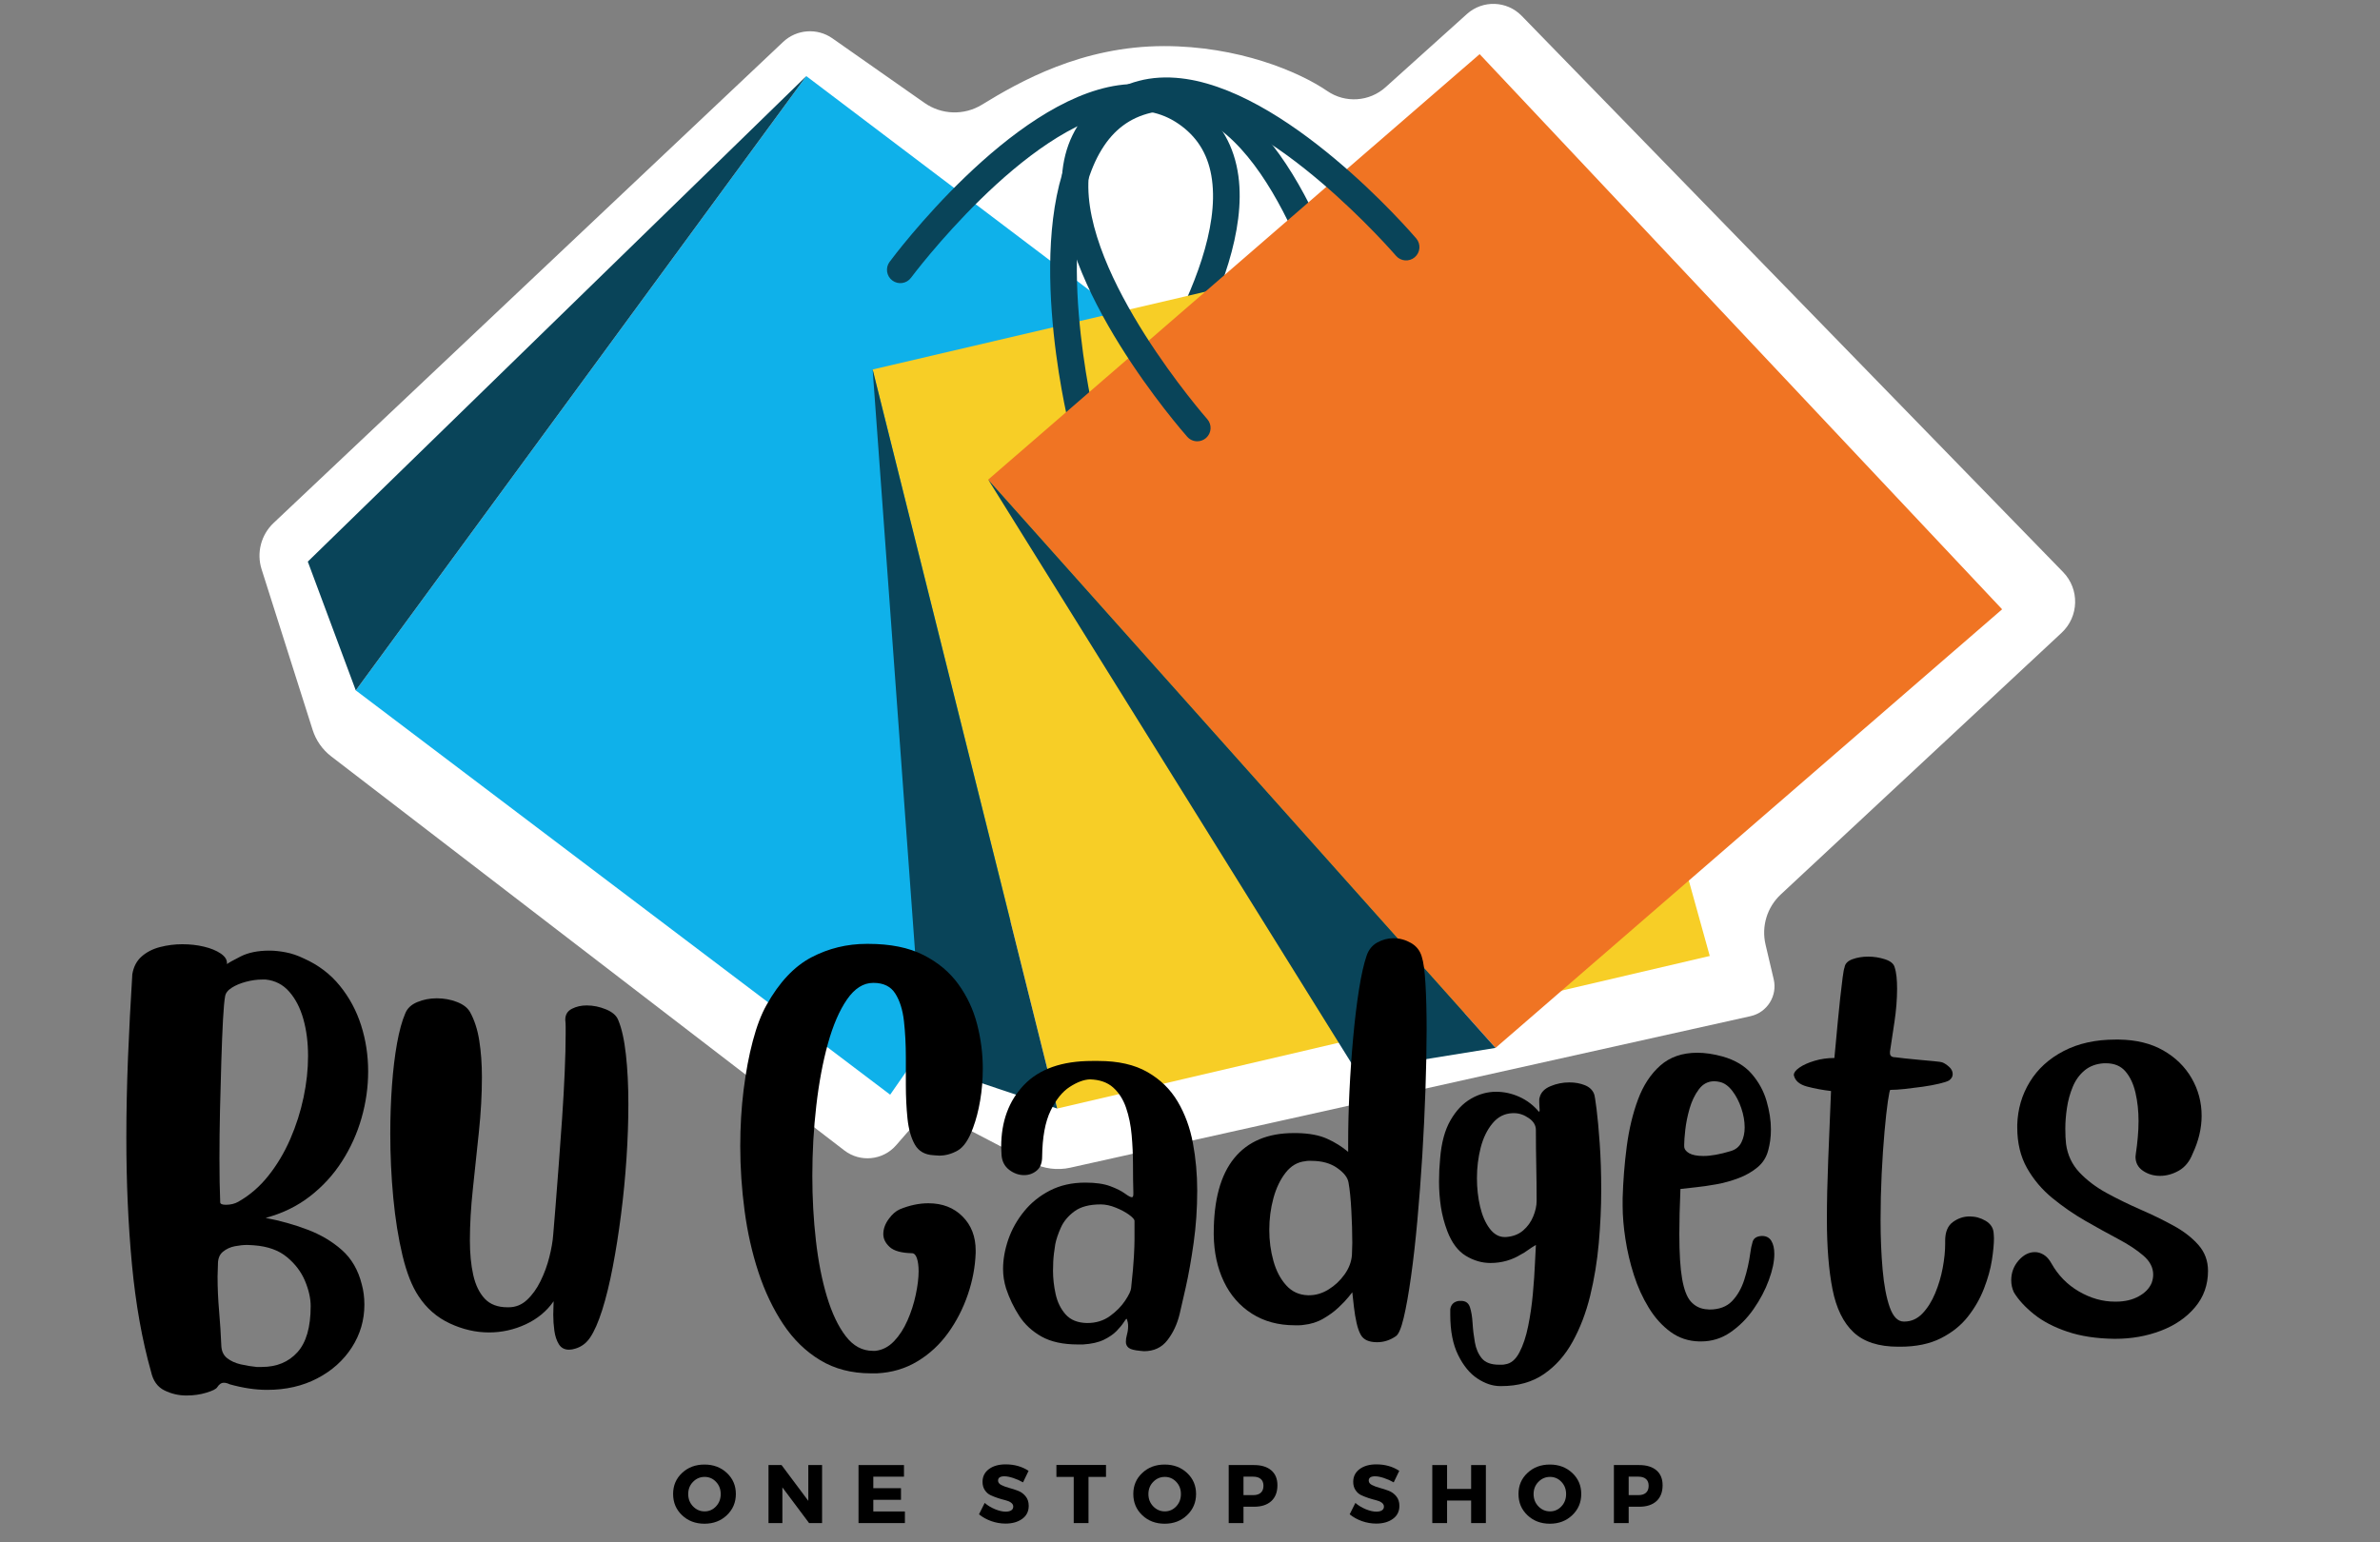
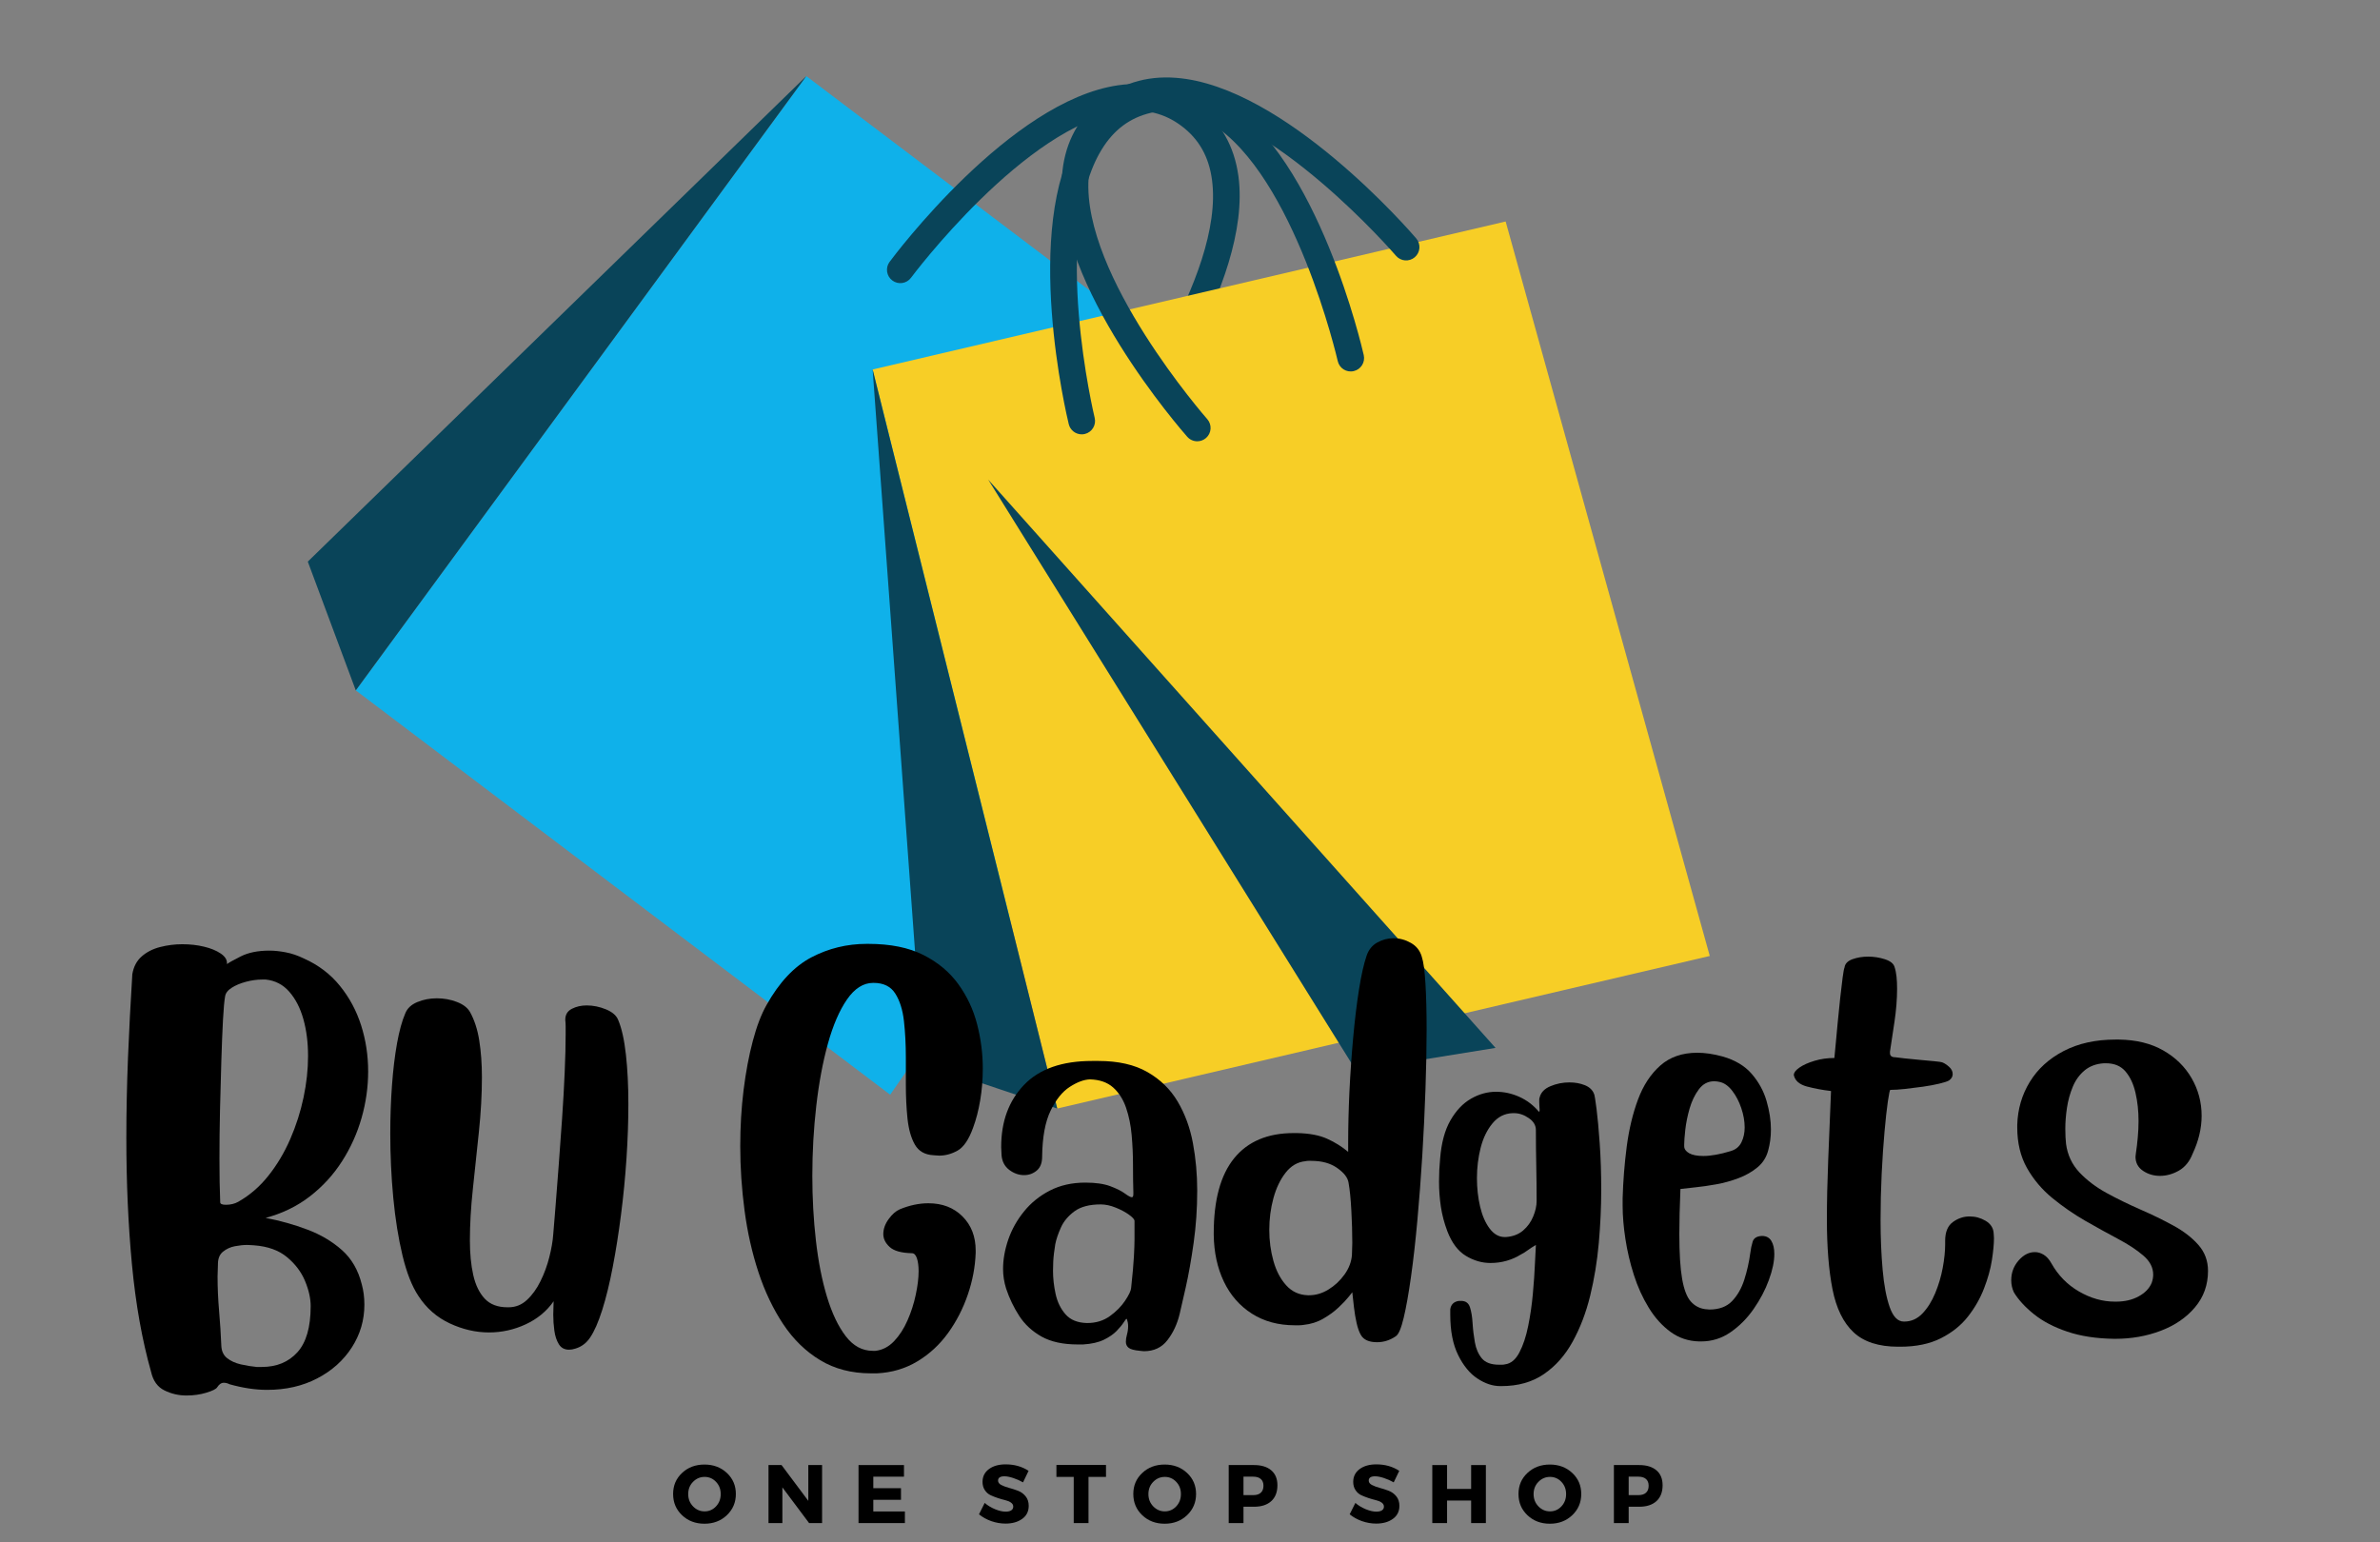
<svg xmlns="http://www.w3.org/2000/svg" width="1080" zoomAndPan="magnify" viewBox="0 0 810 525" height="700" preserveAspectRatio="xMidYMid meet" version="1.0">
  <rect x="0" y="0" width="810" height="525" fill="#808080" stroke="none" />
  <defs>
    <g />
  </defs>
-   <path fill="#ffffff" d="M 266.527 14.273 L 93.117 178.008 C 88.84 182.047 87.25 188.184 89.035 193.793 L 106.402 248.453 C 107.539 252.031 109.746 255.176 112.723 257.465 L 287.363 391.598 C 292.773 395.754 300.484 394.984 304.973 389.84 L 308.723 385.535 C 312.922 380.723 319.871 379.414 325.531 382.367 L 351.172 395.738 C 355.199 397.84 359.84 398.449 364.273 397.461 L 595.77 345.891 C 601.438 344.629 604.984 338.977 603.652 333.32 L 600.879 321.531 C 599.418 315.324 601.398 308.809 606.062 304.461 L 701.648 215.387 C 707.578 209.859 707.805 200.539 702.152 194.73 L 517.883 5.391 C 512.844 0.215 504.613 -0.059 499.242 4.773 L 471.566 29.68 C 466.047 34.648 457.863 35.188 451.734 30.996 C 441.863 24.246 421.254 15.691 396.184 15.691 C 368.191 15.691 346.934 27.82 334.168 35.648 C 328.117 39.355 320.449 39.098 314.641 35.023 L 283.305 13.055 C 278.133 9.426 271.121 9.938 266.527 14.273 Z M 266.527 14.273 " fill-opacity="1" fill-rule="nonzero" />
  <path fill="#0fb1ea" d="M 274.418 25.906 L 121.086 235 L 302.957 372.621 L 450.848 159.41 Z M 274.418 25.906 " fill-opacity="1" fill-rule="nonzero" />
  <path fill="#094459" d="M 274.418 25.906 L 104.754 191.168 L 121.086 235 Z M 274.418 25.906 " fill-opacity="1" fill-rule="nonzero" />
  <path fill="#094459" d="M 381.387 153.121 C 380.426 153.121 379.453 152.816 378.629 152.188 C 376.641 150.66 376.262 147.812 377.789 145.82 C 378.184 145.309 416.961 94.254 412.48 61.168 C 411.418 53.34 408.055 47.379 402.188 42.941 C 396.316 38.496 389.641 36.895 381.867 38.004 C 348.828 42.738 310.438 94.023 310.051 94.543 C 308.559 96.559 305.715 96.98 303.703 95.484 C 301.691 93.988 301.27 91.148 302.762 89.137 C 304.422 86.898 343.832 34.285 380.578 29.02 C 390.754 27.551 399.875 29.809 407.664 35.699 C 415.449 41.59 420.098 49.754 421.477 59.957 C 426.457 96.789 386.688 149.137 384.996 151.344 C 384.102 152.512 382.754 153.121 381.387 153.121 Z M 381.387 153.121 " fill-opacity="1" fill-rule="nonzero" />
  <path fill="#f7ce26" d="M 296.992 125.77 L 359.816 377.332 L 581.895 325.402 L 512.426 75.395 Z M 296.992 125.77 " fill-opacity="1" fill-rule="nonzero" />
-   <path fill="#094459" d="M 296.992 125.77 L 314.203 362.016 L 359.816 377.332 Z M 296.992 125.77 " fill-opacity="1" fill-rule="nonzero" />
+   <path fill="#094459" d="M 296.992 125.77 L 314.203 362.016 L 359.816 377.332 M 296.992 125.77 " fill-opacity="1" fill-rule="nonzero" />
  <path fill="#094459" d="M 368.141 147.844 C 366.098 147.844 364.242 146.457 363.734 144.379 C 363.074 141.672 347.801 77.73 367.234 46.105 C 372.621 37.34 380.172 31.766 389.68 29.547 C 399.176 27.316 408.434 28.961 417.168 34.426 C 448.676 54.133 463.523 118.176 464.137 120.887 C 464.691 123.332 463.16 125.762 460.715 126.316 C 458.246 126.895 455.832 125.344 455.281 122.898 C 455.141 122.27 440.66 59.816 412.348 42.117 C 405.652 37.926 398.91 36.707 391.746 38.383 C 384.582 40.059 379.098 44.137 374.965 50.859 C 357.496 79.289 372.402 141.602 372.559 142.227 C 373.152 144.664 371.656 147.121 369.223 147.715 C 368.859 147.805 368.496 147.844 368.141 147.844 Z M 368.141 147.844 " fill-opacity="1" fill-rule="nonzero" />
-   <path fill="#f07423" d="M 336.324 163.258 L 508.984 356.695 L 681.395 207.395 L 503.574 18.426 Z M 336.324 163.258 " fill-opacity="1" fill-rule="nonzero" />
  <path fill="#094459" d="M 336.324 163.258 L 461.484 364.363 L 508.984 356.695 Z M 336.324 163.258 " fill-opacity="1" fill-rule="nonzero" />
  <path fill="#094459" d="M 407.465 150.211 C 406.211 150.211 404.961 149.691 404.062 148.676 C 402.219 146.582 358.941 97.098 361.426 60.059 C 362.113 49.797 366.207 41.352 373.59 34.957 C 380.973 28.566 389.926 25.711 400.195 26.488 C 437.258 29.27 480.191 79.047 482 81.164 C 483.629 83.07 483.402 85.934 481.496 87.562 C 479.594 89.188 476.727 88.965 475.102 87.059 C 474.68 86.574 432.805 38.035 399.504 35.539 C 391.676 34.949 385.098 37 379.531 41.82 C 373.973 46.633 371.012 52.801 370.484 60.668 C 368.25 93.965 410.445 142.184 410.871 142.664 C 412.527 144.543 412.352 147.414 410.473 149.074 C 409.605 149.836 408.535 150.211 407.465 150.211 Z M 407.465 150.211 " fill-opacity="1" fill-rule="nonzero" />
  <g fill="#000000" fill-opacity="1">
    <g transform="translate(40.437, 418.656)">
      <g>
        <path d="M 36.812 -90.484 C 37.32 -90.91 38.875 -91.781 41.469 -93.094 C 44.07 -94.414 47.332 -95.078 51.25 -95.078 C 52.945 -95.078 54.797 -94.883 56.797 -94.5 C 58.805 -94.125 60.875 -93.422 63 -92.391 C 67.945 -90.18 72.035 -87.07 75.266 -83.062 C 78.504 -79.062 80.91 -74.566 82.484 -69.578 C 84.066 -64.598 84.859 -59.383 84.859 -53.938 C 84.859 -48.645 84.113 -43.379 82.625 -38.141 C 81.133 -32.898 78.914 -27.977 75.969 -23.375 C 73.031 -18.781 69.391 -14.801 65.047 -11.438 C 60.703 -8.07 55.676 -5.625 49.969 -4.094 C 54.906 -3.156 59.629 -1.832 64.141 -0.125 C 68.66 1.57 72.582 3.891 75.906 6.828 C 79.227 9.773 81.488 13.676 82.688 18.531 C 83.281 20.656 83.578 22.957 83.578 25.438 C 83.578 30.719 82.148 35.57 79.297 40 C 76.441 44.426 72.52 47.938 67.531 50.531 C 62.551 53.133 56.867 54.438 50.484 54.438 C 46.473 54.438 42.211 53.801 37.703 52.531 C 37.359 52.352 37.016 52.223 36.672 52.141 C 36.336 52.055 36 52.016 35.656 52.016 C 34.883 52.016 34.16 52.523 33.484 53.547 C 33.141 54.141 31.922 54.754 29.828 55.391 C 27.742 56.035 25.469 56.359 23 56.359 C 20.363 56.359 17.875 55.781 15.531 54.625 C 13.188 53.477 11.672 51.375 10.984 48.312 C 7.922 37.488 5.75 25.301 4.469 11.75 C 3.195 -1.789 2.562 -16.145 2.562 -31.312 C 2.562 -40.164 2.75 -49.281 3.125 -58.656 C 3.508 -68.031 4 -77.488 4.594 -87.031 C 5.02 -89.582 6.082 -91.602 7.781 -93.094 C 9.488 -94.594 11.578 -95.66 14.047 -96.297 C 16.523 -96.93 19.039 -97.25 21.594 -97.25 C 24.238 -97.25 26.707 -96.973 29 -96.422 C 31.301 -95.867 33.176 -95.102 34.625 -94.125 C 36.082 -93.145 36.812 -92.055 36.812 -90.859 Z M 65.297 25.938 C 65.297 23.301 64.656 20.445 63.375 17.375 C 62.102 14.312 60.062 11.609 57.25 9.266 C 54.438 6.922 50.688 5.578 46 5.234 C 45.75 5.234 45.41 5.211 44.984 5.172 C 44.555 5.129 44.129 5.109 43.703 5.109 C 42.43 5.109 41.023 5.254 39.484 5.547 C 37.953 5.848 36.609 6.469 35.453 7.406 C 34.305 8.344 33.734 9.75 33.734 11.625 L 33.734 11.75 C 33.734 12.438 33.711 13.117 33.672 13.797 C 33.629 14.484 33.609 15.164 33.609 15.844 C 33.609 19.676 33.781 23.57 34.125 27.531 C 34.469 31.5 34.723 35.484 34.891 39.484 C 34.973 41.273 35.629 42.66 36.859 43.641 C 38.098 44.617 39.633 45.32 41.469 45.75 C 43.301 46.176 45.113 46.473 46.906 46.641 L 48.688 46.641 C 53.719 46.641 57.742 44.977 60.766 41.656 C 63.785 38.332 65.297 33.094 65.297 25.938 Z M 40.641 -9.578 C 44.555 -11.797 47.984 -14.758 50.922 -18.469 C 53.867 -22.176 56.344 -26.328 58.344 -30.922 C 60.344 -35.523 61.852 -40.254 62.875 -45.109 C 63.895 -49.961 64.406 -54.648 64.406 -59.172 C 64.406 -63.773 63.875 -67.969 62.812 -71.75 C 61.75 -75.539 60.148 -78.648 58.016 -81.078 C 55.891 -83.516 53.207 -84.898 49.969 -85.234 L 48.812 -85.234 C 47.031 -85.234 45.18 -84.977 43.266 -84.469 C 41.348 -83.957 39.727 -83.273 38.406 -82.422 C 37.082 -81.578 36.336 -80.598 36.172 -79.484 C 35.91 -78.117 35.672 -75.457 35.453 -71.5 C 35.242 -67.539 35.055 -62.875 34.891 -57.5 C 34.723 -52.133 34.57 -46.555 34.438 -40.766 C 34.312 -34.973 34.25 -29.52 34.25 -24.406 C 34.25 -21.508 34.27 -18.805 34.312 -16.297 C 34.352 -13.785 34.414 -11.594 34.5 -9.719 L 34.5 -9.453 C 34.5 -8.859 35.141 -8.562 36.422 -8.562 C 38.035 -8.562 39.441 -8.898 40.641 -9.578 Z M 40.641 -9.578 " />
      </g>
    </g>
  </g>
  <g fill="#000000" fill-opacity="1">
    <g transform="translate(130.529, 418.656)">
      <g>
        <path d="M 7.406 -73.734 C 8.094 -75.441 9.457 -76.719 11.5 -77.562 C 13.539 -78.414 15.754 -78.844 18.141 -78.844 C 20.523 -78.844 22.781 -78.438 24.906 -77.625 C 27.039 -76.82 28.535 -75.695 29.391 -74.25 C 30.922 -71.52 31.984 -68.258 32.578 -64.469 C 33.18 -60.676 33.484 -56.523 33.484 -52.016 C 33.484 -46.141 33.141 -39.922 32.453 -33.359 C 31.773 -26.797 31.094 -20.336 30.406 -13.984 C 29.727 -7.641 29.391 -1.785 29.391 3.578 C 29.391 8.004 29.77 11.922 30.531 15.328 C 31.301 18.742 32.602 21.43 34.438 23.391 C 36.27 25.348 38.848 26.328 42.172 26.328 L 42.562 26.328 C 44.945 26.328 47.031 25.492 48.812 23.828 C 50.602 22.172 52.141 20.039 53.422 17.438 C 54.703 14.844 55.703 12.117 56.422 9.266 C 57.148 6.41 57.598 3.789 57.766 1.406 C 57.93 -0.727 58.188 -3.836 58.531 -7.922 C 58.875 -12.016 59.234 -16.66 59.609 -21.859 C 59.992 -27.055 60.379 -32.398 60.766 -37.891 C 61.148 -43.391 61.445 -48.648 61.656 -53.672 C 61.875 -58.703 61.984 -63.047 61.984 -66.703 C 61.984 -67.641 61.984 -68.492 61.984 -69.266 C 61.984 -70.035 61.941 -70.758 61.859 -71.438 L 61.859 -71.562 C 61.859 -73.27 62.602 -74.504 64.094 -75.266 C 65.582 -76.035 67.266 -76.422 69.141 -76.422 C 71.348 -76.422 73.539 -75.973 75.719 -75.078 C 77.895 -74.18 79.281 -72.969 79.875 -71.438 C 81.062 -68.625 81.93 -64.723 82.484 -59.734 C 83.047 -54.754 83.328 -49.113 83.328 -42.812 C 83.328 -36.938 83.113 -30.781 82.688 -24.344 C 82.258 -17.914 81.641 -11.547 80.828 -5.234 C 80.023 1.066 79.086 7.004 78.016 12.578 C 76.953 18.16 75.758 23.039 74.438 27.219 C 73.113 31.395 71.727 34.547 70.281 36.672 C 69.008 38.547 67.348 39.785 65.297 40.391 C 64.535 40.641 63.812 40.766 63.125 40.766 C 61.594 40.766 60.441 40.145 59.672 38.906 C 58.91 37.676 58.398 36.145 58.141 34.312 C 57.891 32.477 57.766 30.664 57.766 28.875 C 57.766 27.938 57.785 27.082 57.828 26.312 C 57.867 25.551 57.891 24.875 57.891 24.281 C 55.504 27.688 52.328 30.305 48.359 32.141 C 44.398 33.973 40.25 34.891 35.906 34.891 C 31.395 34.891 26.941 33.863 22.547 31.812 C 18.16 29.77 14.609 26.664 11.891 22.5 C 9.672 19.176 7.859 14.57 6.453 8.688 C 5.047 2.812 4 -3.742 3.312 -10.984 C 2.633 -18.234 2.297 -25.477 2.297 -32.719 C 2.297 -38.426 2.488 -43.922 2.875 -49.203 C 3.258 -54.484 3.832 -59.254 4.594 -63.516 C 5.363 -67.773 6.301 -71.18 7.406 -73.734 Z M 7.406 -73.734 " />
      </g>
    </g>
  </g>
  <g fill="#000000" fill-opacity="1">
    <g transform="translate(217.298, 418.656)">
      <g />
    </g>
  </g>
  <g fill="#000000" fill-opacity="1">
    <g transform="translate(249.246, 418.656)">
      <g>
        <path d="M 68.375 -25.438 C 65.477 -25.602 63.391 -26.812 62.109 -29.062 C 60.828 -31.32 59.992 -34.266 59.609 -37.891 C 59.234 -41.516 59.047 -45.367 59.047 -49.453 L 59.047 -58.656 C 59.047 -63.082 58.832 -67.211 58.406 -71.047 C 57.977 -74.891 56.992 -78.023 55.453 -80.453 C 53.922 -82.879 51.453 -84.094 48.047 -84.094 L 47.922 -84.094 C 44.598 -84.094 41.633 -82.219 39.031 -78.469 C 36.438 -74.719 34.266 -69.691 32.516 -63.391 C 30.773 -57.086 29.457 -50.035 28.562 -42.234 C 27.664 -34.441 27.219 -26.5 27.219 -18.406 C 27.219 -10.82 27.625 -3.473 28.438 3.641 C 29.25 10.754 30.504 17.125 32.203 22.75 C 33.91 28.375 36.039 32.848 38.594 36.172 C 41.145 39.492 44.211 41.156 47.797 41.156 L 48.688 41.156 C 51.07 40.895 53.18 39.805 55.016 37.891 C 56.848 35.973 58.379 33.609 59.609 30.797 C 60.848 27.984 61.785 25.066 62.422 22.047 C 63.066 19.023 63.391 16.363 63.391 14.062 C 63.391 12.27 63.195 10.797 62.812 9.641 C 62.426 8.492 61.852 7.922 61.094 7.922 C 57.508 7.836 54.992 7.133 53.547 5.812 C 52.098 4.488 51.375 3.02 51.375 1.406 C 51.375 -0.301 51.969 -1.984 53.156 -3.641 C 54.352 -5.305 55.633 -6.438 57 -7.031 C 60.32 -8.395 63.555 -9.078 66.703 -9.078 C 71.473 -9.078 75.348 -7.582 78.328 -4.594 C 81.316 -1.613 82.812 2.258 82.812 7.031 L 82.812 7.797 C 82.645 12.566 81.75 17.316 80.125 22.047 C 78.508 26.773 76.273 31.117 73.422 35.078 C 70.566 39.035 67.094 42.25 63 44.719 C 58.914 47.195 54.316 48.562 49.203 48.812 L 47.156 48.812 C 40.594 48.812 34.844 47.32 29.906 44.344 C 24.969 41.363 20.77 37.273 17.312 32.078 C 13.863 26.879 11.051 20.977 8.875 14.375 C 6.707 7.77 5.133 0.785 4.156 -6.578 C 3.176 -13.953 2.688 -21.258 2.688 -28.5 C 2.688 -35.145 3.066 -41.535 3.828 -47.672 C 4.598 -53.805 5.645 -59.363 6.969 -64.344 C 8.289 -69.332 9.844 -73.398 11.625 -76.547 C 15.969 -84.305 21.055 -89.719 26.891 -92.781 C 32.734 -95.844 39.02 -97.375 45.75 -97.375 L 46.266 -97.375 C 53.766 -97.375 60.004 -96.117 64.984 -93.609 C 69.961 -91.098 73.941 -87.773 76.922 -83.641 C 79.91 -79.504 82.039 -74.945 83.312 -69.969 C 84.594 -64.988 85.234 -59.984 85.234 -54.953 C 85.234 -51.203 84.938 -47.578 84.344 -44.078 C 83.75 -40.586 82.941 -37.484 81.922 -34.766 C 80.473 -30.754 78.723 -28.172 76.672 -27.016 C 74.629 -25.867 72.547 -25.297 70.422 -25.297 C 70.078 -25.297 69.734 -25.316 69.391 -25.359 C 69.047 -25.41 68.707 -25.438 68.375 -25.438 Z M 68.375 -25.438 " />
      </g>
    </g>
  </g>
  <g fill="#000000" fill-opacity="1">
    <g transform="translate(337.676, 418.656)">
      <g>
        <path d="M 50.359 41.156 C 48.391 40.977 47.086 40.633 46.453 40.125 C 45.816 39.613 45.5 38.93 45.5 38.078 C 45.5 37.316 45.625 36.488 45.875 35.594 C 46.133 34.695 46.266 33.738 46.266 32.719 C 46.266 31.945 46.133 31.18 45.875 30.422 C 45.875 30.328 45.852 30.281 45.812 30.281 C 45.77 30.281 45.75 30.281 45.75 30.281 C 45.582 30.281 45.242 30.688 44.734 31.5 C 44.223 32.312 43.43 33.27 42.359 34.375 C 41.297 35.477 39.848 36.477 38.016 37.375 C 36.18 38.27 33.816 38.805 30.922 38.984 L 29.141 38.984 C 24.109 38.984 19.992 38.086 16.797 36.297 C 13.609 34.504 11.078 32.16 9.203 29.266 C 7.328 26.367 5.836 23.258 4.734 19.938 C 4.047 17.719 3.703 15.504 3.703 13.297 C 3.703 10.055 4.297 6.707 5.484 3.25 C 6.68 -0.195 8.473 -3.391 10.859 -6.328 C 13.242 -9.266 16.18 -11.629 19.672 -13.422 C 23.172 -15.211 27.176 -16.109 31.688 -16.109 C 35.188 -16.109 38.02 -15.703 40.188 -14.891 C 42.363 -14.078 44.023 -13.242 45.172 -12.391 C 46.328 -11.547 47.117 -11.125 47.547 -11.125 C 47.879 -11.125 48.047 -11.504 48.047 -12.266 L 48.047 -12.781 C 47.961 -15.594 47.922 -18.703 47.922 -22.109 C 47.922 -25.516 47.77 -28.898 47.469 -32.266 C 47.176 -35.629 46.539 -38.738 45.562 -41.594 C 44.582 -44.445 43.113 -46.75 41.156 -48.5 C 39.195 -50.25 36.555 -51.164 33.234 -51.25 C 31.18 -51.164 28.898 -50.312 26.391 -48.688 C 23.879 -47.07 21.707 -44.367 19.875 -40.578 C 18.039 -36.785 17.082 -31.566 17 -24.922 C 17 -22.785 16.379 -21.207 15.141 -20.188 C 13.91 -19.164 12.484 -18.656 10.859 -18.656 C 9.066 -18.656 7.383 -19.25 5.812 -20.438 C 4.238 -21.633 3.363 -23.301 3.188 -25.438 C 3.188 -25.863 3.164 -26.332 3.125 -26.844 C 3.082 -27.352 3.062 -27.82 3.062 -28.25 C 3.062 -36.938 5.66 -43.984 10.859 -49.391 C 16.055 -54.805 23.77 -57.516 34 -57.516 L 36.172 -57.516 C 42.898 -57.516 48.457 -56.254 52.844 -53.734 C 57.227 -51.223 60.656 -47.879 63.125 -43.703 C 65.602 -39.523 67.332 -34.816 68.312 -29.578 C 69.289 -24.336 69.781 -18.953 69.781 -13.422 C 69.781 -7.285 69.375 -1.344 68.562 4.406 C 67.75 10.156 66.852 15.203 65.875 19.547 C 64.895 23.898 64.191 26.969 63.766 28.75 C 62.922 32.156 61.535 35.094 59.609 37.562 C 57.691 40.039 55.031 41.281 51.625 41.281 C 51.457 41.281 51.242 41.258 50.984 41.219 C 50.734 41.176 50.523 41.156 50.359 41.156 Z M 32.203 31.688 L 32.328 31.688 C 35.316 31.688 37.895 30.898 40.062 29.328 C 42.238 27.754 43.961 26.008 45.234 24.094 C 46.516 22.176 47.195 20.75 47.281 19.812 C 47.789 15.125 48.109 11.547 48.234 9.078 C 48.367 6.609 48.438 4.691 48.438 3.328 L 48.438 -3.062 C 48.438 -3.57 47.816 -4.273 46.578 -5.172 C 45.348 -6.066 43.836 -6.875 42.047 -7.594 C 40.254 -8.32 38.551 -8.688 36.938 -8.688 C 33.102 -8.688 30.117 -7.898 27.984 -6.328 C 25.859 -4.754 24.328 -2.922 23.391 -0.828 C 22.453 1.254 21.812 3.148 21.469 4.859 C 21.383 5.285 21.234 6.348 21.016 8.047 C 20.805 9.754 20.703 11.719 20.703 13.938 C 20.703 16.488 21 19.125 21.594 21.844 C 22.195 24.57 23.328 26.875 24.984 28.75 C 26.641 30.625 29.047 31.602 32.203 31.688 Z M 32.203 31.688 " />
      </g>
    </g>
  </g>
  <g fill="#000000" fill-opacity="1">
    <g transform="translate(411.155, 418.656)">
      <g>
        <path d="M 1.922 1.656 L 1.922 1.156 C 1.922 -10.176 4.238 -18.695 8.875 -24.406 C 13.52 -30.113 20.273 -32.969 29.141 -32.969 L 30.281 -32.969 C 34.457 -32.883 37.863 -32.242 40.5 -31.047 C 43.145 -29.859 45.535 -28.367 47.672 -26.578 L 47.672 -29.516 C 47.672 -35.055 47.816 -40.938 48.109 -47.156 C 48.41 -53.375 48.836 -59.508 49.391 -65.562 C 49.941 -71.613 50.602 -77.066 51.375 -81.922 C 52.145 -86.773 53 -90.566 53.938 -93.297 C 54.613 -95.336 55.82 -96.848 57.562 -97.828 C 59.312 -98.805 61.164 -99.297 63.125 -99.297 C 65.176 -99.297 67.141 -98.766 69.016 -97.703 C 70.891 -96.641 72.125 -95.082 72.719 -93.031 C 73.312 -91.25 73.734 -88.16 73.984 -83.766 C 74.242 -79.379 74.375 -74.207 74.375 -68.25 C 74.375 -62.031 74.242 -55.234 73.984 -47.859 C 73.734 -40.492 73.375 -33 72.906 -25.375 C 72.438 -17.75 71.879 -10.398 71.234 -3.328 C 70.598 3.742 69.875 10.156 69.062 15.906 C 68.258 21.656 67.43 26.316 66.578 29.891 C 65.723 33.473 64.832 35.566 63.906 36.172 C 61.938 37.535 59.805 38.219 57.516 38.219 C 54.785 38.219 52.953 37.406 52.016 35.781 C 51.422 34.758 50.93 33.395 50.547 31.688 C 50.16 29.988 49.859 28.18 49.641 26.266 C 49.43 24.348 49.242 22.664 49.078 21.219 C 49.078 21.219 48.672 21.727 47.859 22.75 C 47.047 23.77 45.895 24.984 44.406 26.391 C 42.914 27.797 41.172 29.07 39.172 30.219 C 37.172 31.375 34.93 32.078 32.453 32.328 C 31.941 32.41 31.453 32.453 30.984 32.453 C 30.516 32.453 30.023 32.453 29.516 32.453 C 23.898 32.453 19.023 31.129 14.891 28.484 C 10.754 25.848 7.578 22.207 5.359 17.562 C 3.148 12.926 2.004 7.625 1.922 1.656 Z M 47.797 -16.109 C 47.535 -17.805 46.254 -19.461 43.953 -21.078 C 41.66 -22.703 38.723 -23.516 35.141 -23.516 C 34.805 -23.516 34.469 -23.516 34.125 -23.516 C 33.781 -23.516 33.438 -23.473 33.094 -23.391 C 30.457 -23.129 28.223 -21.828 26.391 -19.484 C 24.555 -17.141 23.172 -14.242 22.234 -10.797 C 21.297 -7.348 20.828 -3.75 20.828 0 C 20.828 3.664 21.297 7.18 22.234 10.547 C 23.172 13.91 24.617 16.676 26.578 18.844 C 28.535 21.02 31.008 22.148 34 22.234 L 34.375 22.234 C 36.676 22.234 38.891 21.57 41.016 20.25 C 43.148 18.938 44.961 17.234 46.453 15.141 C 47.941 13.055 48.773 10.863 48.953 8.562 C 48.953 7.883 48.973 7.223 49.016 6.578 C 49.055 5.941 49.078 5.238 49.078 4.469 C 49.078 0.977 48.969 -2.742 48.75 -6.703 C 48.539 -10.672 48.223 -13.805 47.797 -16.109 Z M 47.797 -16.109 " />
      </g>
    </g>
  </g>
  <g fill="#000000" fill-opacity="1">
    <g transform="translate(490.001, 418.656)">
      <g>
        <path d="M 34 -45.109 C 34.426 -46.816 35.66 -48.094 37.703 -48.938 C 39.742 -49.789 41.875 -50.219 44.094 -50.219 C 46.051 -50.219 47.816 -49.898 49.391 -49.266 C 50.961 -48.629 52.008 -47.629 52.531 -46.266 C 52.695 -45.922 52.973 -44.234 53.359 -41.203 C 53.742 -38.18 54.102 -34.266 54.438 -29.453 C 54.781 -24.641 54.953 -19.336 54.953 -13.547 C 54.953 -7.754 54.676 -1.75 54.125 4.469 C 53.57 10.688 52.594 16.672 51.188 22.422 C 49.781 28.172 47.797 33.367 45.234 38.016 C 42.68 42.66 39.422 46.344 35.453 49.062 C 31.492 51.789 26.66 53.156 20.953 53.156 L 20.578 53.156 C 18.016 53.156 15.438 52.301 12.844 50.594 C 10.25 48.895 8.055 46.234 6.266 42.609 C 4.473 38.992 3.578 34.414 3.578 28.875 L 3.578 26.969 C 3.836 25.344 4.816 24.406 6.516 24.156 L 7.281 24.156 C 8.812 24.156 9.812 24.879 10.281 26.328 C 10.75 27.773 11.047 29.582 11.172 31.75 C 11.305 33.926 11.566 36.098 11.953 38.266 C 12.336 40.441 13.125 42.254 14.312 43.703 C 15.508 45.148 17.469 45.875 20.188 45.875 C 20.531 45.875 20.867 45.875 21.203 45.875 C 21.547 45.875 21.891 45.832 22.234 45.75 C 24.191 45.5 25.812 44.156 27.094 41.719 C 28.375 39.289 29.375 36.285 30.094 32.703 C 30.82 29.129 31.352 25.469 31.688 21.719 C 32.031 17.977 32.266 14.594 32.391 11.562 C 32.523 8.539 32.633 6.391 32.719 5.109 C 31.695 5.703 30.781 6.297 29.969 6.891 C 29.156 7.492 28.32 8.008 27.469 8.438 C 26.113 9.289 24.562 9.973 22.812 10.484 C 21.062 10.992 19.207 11.25 17.25 11.25 C 14.352 11.25 11.562 10.438 8.875 8.812 C 6.195 7.195 4.094 4.391 2.562 0.391 C 1.531 -2.336 0.801 -5.109 0.375 -7.922 C -0.039 -10.734 -0.25 -13.586 -0.25 -16.484 C -0.25 -19.129 -0.125 -21.727 0.125 -24.281 C 0.551 -29.645 1.723 -33.988 3.641 -37.312 C 5.555 -40.633 7.879 -43.082 10.609 -44.656 C 13.336 -46.238 16.191 -47.031 19.172 -47.031 C 21.898 -47.031 24.539 -46.453 27.094 -45.297 C 29.645 -44.148 31.859 -42.469 33.734 -40.25 L 33.859 -40.25 C 33.859 -40.25 33.879 -40.289 33.922 -40.375 C 33.973 -40.469 34 -40.598 34 -40.766 C 34 -41.109 33.973 -41.516 33.922 -41.984 C 33.879 -42.453 33.859 -42.941 33.859 -43.453 C 33.859 -43.703 33.859 -43.977 33.859 -44.281 C 33.859 -44.582 33.906 -44.859 34 -45.109 Z M 22.5 2.422 C 24.883 2.254 26.844 1.508 28.375 0.188 C 29.906 -1.133 31.051 -2.727 31.812 -4.594 C 32.582 -6.469 32.969 -8.219 32.969 -9.844 C 32.969 -13.844 32.926 -17.863 32.844 -21.906 C 32.758 -25.957 32.719 -29.941 32.719 -33.859 L 32.719 -34 C 32.719 -35.613 31.906 -36.973 30.281 -38.078 C 28.664 -39.191 27.004 -39.75 25.297 -39.75 L 24.797 -39.75 C 22.066 -39.656 19.785 -38.5 17.953 -36.281 C 16.117 -34.07 14.773 -31.305 13.922 -27.984 C 13.078 -24.66 12.656 -21.211 12.656 -17.641 C 12.656 -14.234 13.016 -10.992 13.734 -7.922 C 14.461 -4.859 15.551 -2.367 17 -0.453 C 18.445 1.461 20.148 2.422 22.109 2.422 Z M 22.5 2.422 " />
      </g>
    </g>
  </g>
  <g fill="#000000" fill-opacity="1">
    <g transform="translate(549.679, 418.656)">
      <g>
        <path d="M 52.141 -27.219 C 51.547 -24.832 50.332 -22.875 48.5 -21.344 C 46.664 -19.812 44.516 -18.578 42.047 -17.641 C 39.578 -16.703 37.039 -16 34.438 -15.531 C 31.844 -15.062 29.457 -14.719 27.281 -14.5 C 25.113 -14.289 23.43 -14.102 22.234 -13.938 C 21.984 -8.051 21.859 -2.938 21.859 1.406 C 21.859 7.969 22.176 13.055 22.812 16.672 C 23.445 20.297 24.426 22.852 25.75 24.344 C 27.07 25.832 28.711 26.707 30.672 26.969 C 30.922 26.969 31.176 26.988 31.438 27.031 C 31.695 27.07 31.91 27.094 32.078 27.094 C 35.398 27.094 37.977 26.133 39.812 24.219 C 41.645 22.301 43.031 19.875 43.969 16.938 C 44.906 14 45.582 10.992 46 7.922 C 46.176 6.473 46.453 5.148 46.828 3.953 C 47.211 2.766 48.258 2.129 49.969 2.047 C 51.414 2.047 52.477 2.598 53.156 3.703 C 53.844 4.816 54.188 6.305 54.188 8.172 C 54.188 10.734 53.566 13.695 52.328 17.062 C 51.098 20.426 49.375 23.703 47.156 26.891 C 44.938 30.086 42.316 32.727 39.297 34.812 C 36.273 36.906 32.93 37.953 29.266 37.953 L 28.625 37.953 C 24.957 37.867 21.695 36.781 18.844 34.688 C 15.988 32.602 13.52 29.859 11.438 26.453 C 9.352 23.047 7.672 19.336 6.391 15.328 C 5.109 11.328 4.148 7.258 3.516 3.125 C 2.879 -1 2.562 -4.812 2.562 -8.312 L 2.562 -10.734 C 2.727 -16.609 3.191 -22.484 3.953 -28.359 C 4.723 -34.242 6.004 -39.594 7.797 -44.406 C 9.586 -49.219 12.117 -53.07 15.391 -55.969 C 18.672 -58.863 22.867 -60.312 27.984 -60.312 C 29.266 -60.312 30.629 -60.207 32.078 -60 C 33.523 -59.789 35.016 -59.473 36.547 -59.047 C 40.805 -57.848 44.129 -55.863 46.516 -53.094 C 48.898 -50.332 50.582 -47.242 51.562 -43.828 C 52.539 -40.422 53.031 -37.227 53.031 -34.25 C 53.031 -32.883 52.945 -31.602 52.781 -30.406 C 52.613 -29.219 52.398 -28.156 52.141 -27.219 Z M 35.656 -50.359 C 35.312 -50.441 34.988 -50.504 34.688 -50.547 C 34.395 -50.586 34.078 -50.609 33.734 -50.609 C 31.609 -50.609 29.863 -49.691 28.5 -47.859 C 27.133 -46.023 26.086 -43.852 25.359 -41.344 C 24.641 -38.832 24.148 -36.426 23.891 -34.125 C 23.641 -31.82 23.516 -30.16 23.516 -29.141 L 23.516 -28.5 C 23.516 -27.562 24.066 -26.77 25.172 -26.125 C 26.285 -25.488 27.906 -25.172 30.031 -25.172 C 32.582 -25.172 35.691 -25.727 39.359 -26.844 C 41.066 -27.352 42.281 -28.352 43 -29.844 C 43.727 -31.332 44.094 -33.016 44.094 -34.891 C 44.094 -37.016 43.707 -39.207 42.938 -41.469 C 42.176 -43.727 41.156 -45.688 39.875 -47.344 C 38.594 -49.008 37.188 -50.016 35.656 -50.359 Z M 35.656 -50.359 " />
      </g>
    </g>
  </g>
  <g fill="#000000" fill-opacity="1">
    <g transform="translate(607.056, 418.656)">
      <g>
        <path d="M 39.609 39.75 L 38.984 39.75 C 32.336 39.75 27.266 38.109 23.766 34.828 C 20.273 31.547 17.891 26.664 16.609 20.188 C 15.336 13.719 14.703 5.797 14.703 -3.578 C 14.703 -9.629 14.848 -16.316 15.141 -23.641 C 15.441 -30.973 15.766 -38.852 16.109 -47.281 C 13.203 -47.625 10.473 -48.133 7.922 -48.812 C 5.367 -49.5 3.879 -50.781 3.453 -52.656 L 3.453 -52.781 C 3.453 -53.551 4.086 -54.379 5.359 -55.266 C 6.641 -56.16 8.344 -56.926 10.469 -57.562 C 12.602 -58.207 14.863 -58.531 17.25 -58.531 C 17.332 -59.383 17.477 -60.914 17.688 -63.125 C 17.906 -65.344 18.141 -67.859 18.391 -70.672 C 18.648 -73.484 18.93 -76.25 19.234 -78.969 C 19.535 -81.695 19.812 -84.02 20.062 -85.938 C 20.32 -87.852 20.535 -88.984 20.703 -89.328 C 20.867 -90.609 21.758 -91.547 23.375 -92.141 C 25 -92.734 26.789 -93.031 28.75 -93.031 C 30.707 -93.031 32.602 -92.734 34.438 -92.141 C 36.27 -91.547 37.359 -90.691 37.703 -89.578 C 38.047 -88.555 38.281 -87.426 38.406 -86.188 C 38.531 -84.957 38.594 -83.617 38.594 -82.172 C 38.594 -78.598 38.297 -74.828 37.703 -70.859 C 37.109 -66.898 36.598 -63.516 36.172 -60.703 L 36.172 -60.188 C 36.172 -59.25 36.766 -58.781 37.953 -58.781 C 38.547 -58.695 39.629 -58.566 41.203 -58.391 C 42.785 -58.223 44.473 -58.055 46.266 -57.891 C 48.055 -57.723 49.695 -57.57 51.188 -57.438 C 52.676 -57.312 53.633 -57.164 54.062 -57 C 54.738 -56.738 55.484 -56.242 56.297 -55.516 C 57.109 -54.797 57.516 -53.969 57.516 -53.031 C 57.516 -52.176 57.086 -51.453 56.234 -50.859 C 55.641 -50.523 54.531 -50.164 52.906 -49.781 C 51.289 -49.395 49.438 -49.051 47.344 -48.75 C 45.258 -48.457 43.219 -48.203 41.219 -47.984 C 39.219 -47.773 37.578 -47.672 36.297 -47.672 C 36.117 -47.672 35.836 -46.367 35.453 -43.766 C 35.078 -41.172 34.695 -37.723 34.312 -33.422 C 33.926 -29.117 33.602 -24.348 33.344 -19.109 C 33.094 -13.867 32.969 -8.609 32.969 -3.328 C 32.969 2.641 33.203 8.266 33.672 13.547 C 34.141 18.828 34.945 23.086 36.094 26.328 C 37.25 29.566 38.848 31.188 40.891 31.188 L 41.016 31.188 C 43.398 31.188 45.469 30.27 47.219 28.438 C 48.969 26.602 50.414 24.301 51.562 21.531 C 52.719 18.758 53.57 15.883 54.125 12.906 C 54.676 9.926 54.953 7.242 54.953 4.859 L 54.953 3.703 C 54.953 0.723 55.82 -1.398 57.562 -2.672 C 59.312 -3.953 61.211 -4.594 63.266 -4.594 C 65.223 -4.594 67.031 -4.102 68.688 -3.125 C 70.352 -2.145 71.27 -0.805 71.438 0.891 C 71.438 1.148 71.457 1.426 71.5 1.719 C 71.539 2.02 71.562 2.383 71.562 2.812 C 71.562 4.77 71.328 7.258 70.859 10.281 C 70.391 13.312 69.492 16.531 68.172 19.938 C 66.859 23.344 65.031 26.535 62.688 29.516 C 60.344 32.504 57.273 34.957 53.484 36.875 C 49.691 38.789 45.066 39.75 39.609 39.75 Z M 39.609 39.75 " />
      </g>
    </g>
  </g>
  <g fill="#000000" fill-opacity="1">
    <g transform="translate(682.324, 418.656)">
      <g>
        <path d="M 69.141 13.938 C 69.141 18.707 67.664 22.836 64.719 26.328 C 61.781 29.816 57.906 32.477 53.094 34.312 C 48.281 36.145 43.109 37.062 37.578 37.062 L 37.188 37.062 C 31.133 36.977 25.828 36.164 21.266 34.625 C 16.711 33.094 12.926 31.113 9.906 28.688 C 6.883 26.258 4.602 23.77 3.062 21.219 C 2.469 19.938 2.172 18.57 2.172 17.125 C 2.172 14.57 3 12.336 4.656 10.422 C 6.32 8.504 8.176 7.547 10.219 7.547 C 11.238 7.547 12.238 7.844 13.219 8.438 C 14.207 9.031 15.082 10.008 15.844 11.375 C 18.145 15.469 21.273 18.66 25.234 20.953 C 29.203 23.254 33.27 24.406 37.438 24.406 L 37.828 24.406 C 40.805 24.406 43.379 23.805 45.547 22.609 C 47.723 21.422 49.195 19.891 49.969 18.016 C 50.312 17.078 50.484 16.141 50.484 15.203 C 50.484 12.816 49.375 10.664 47.156 8.75 C 44.938 6.832 42.062 4.938 38.531 3.062 C 35 1.188 31.27 -0.875 27.344 -3.125 C 23.426 -5.383 19.695 -7.961 16.156 -10.859 C 12.625 -13.754 9.75 -17.16 7.531 -21.078 C 5.32 -25.004 4.219 -29.609 4.219 -34.891 L 4.219 -35.781 C 4.383 -41.145 5.812 -46.02 8.5 -50.406 C 11.188 -54.801 15.02 -58.297 20 -60.891 C 24.977 -63.492 30.879 -64.797 37.703 -64.797 L 38.844 -64.797 C 44.727 -64.711 49.754 -63.477 53.922 -61.094 C 58.098 -58.707 61.316 -55.551 63.578 -51.625 C 65.836 -47.707 66.969 -43.445 66.969 -38.844 C 66.969 -34.582 65.945 -30.281 63.906 -25.938 C 62.875 -23.301 61.316 -21.383 59.234 -20.188 C 57.148 -19 55 -18.406 52.781 -18.406 C 50.645 -18.406 48.723 -18.977 47.016 -20.125 C 45.316 -21.281 44.469 -22.879 44.469 -24.922 C 44.469 -25.086 44.488 -25.273 44.531 -25.484 C 44.57 -25.703 44.594 -25.898 44.594 -26.078 C 44.852 -27.773 45.066 -29.562 45.234 -31.438 C 45.41 -33.312 45.5 -35.188 45.5 -37.062 C 45.5 -40.469 45.156 -43.66 44.469 -46.641 C 43.789 -49.629 42.66 -52.055 41.078 -53.922 C 39.504 -55.797 37.27 -56.734 34.375 -56.734 L 33.734 -56.734 C 31.098 -56.566 28.906 -55.758 27.156 -54.312 C 25.406 -52.863 24.062 -51.008 23.125 -48.75 C 22.188 -46.5 21.523 -44.113 21.141 -41.594 C 20.766 -39.082 20.578 -36.719 20.578 -34.5 C 20.578 -33.477 20.598 -32.52 20.641 -31.625 C 20.68 -30.727 20.742 -29.941 20.828 -29.266 C 21.336 -25.516 22.848 -22.297 25.359 -19.609 C 27.879 -16.93 30.969 -14.586 34.625 -12.578 C 38.289 -10.578 42.125 -8.703 46.125 -6.953 C 50.133 -5.211 53.883 -3.383 57.375 -1.469 C 60.875 0.445 63.707 2.641 65.875 5.109 C 68.051 7.578 69.141 10.52 69.141 13.938 Z M 69.141 13.938 " />
      </g>
    </g>
  </g>
  <g fill="#000000" fill-opacity="1">
    <g transform="translate(228.41, 518.439)">
      <g>
        <path d="M 11.344 -19.922 C 14.406 -19.922 16.953 -18.961 18.984 -17.047 C 21.016 -15.141 22.031 -12.758 22.031 -9.906 C 22.031 -7.031 21.008 -4.625 18.969 -2.688 C 16.938 -0.75 14.395 0.219 11.344 0.219 C 8.289 0.219 5.75 -0.742 3.719 -2.672 C 1.688 -4.598 0.672 -7.008 0.672 -9.906 C 0.672 -12.781 1.688 -15.164 3.719 -17.062 C 5.75 -18.969 8.289 -19.922 11.344 -19.922 Z M 11.406 -15.719 C 9.863 -15.719 8.547 -15.156 7.453 -14.031 C 6.359 -12.914 5.812 -11.531 5.812 -9.875 C 5.812 -8.219 6.359 -6.82 7.453 -5.688 C 8.555 -4.551 9.867 -3.984 11.391 -3.984 C 12.922 -3.984 14.219 -4.551 15.281 -5.688 C 16.344 -6.82 16.875 -8.219 16.875 -9.875 C 16.875 -11.531 16.344 -12.914 15.281 -14.031 C 14.219 -15.156 12.926 -15.719 11.406 -15.719 Z M 11.406 -15.719 " />
      </g>
    </g>
  </g>
  <g fill="#000000" fill-opacity="1">
    <g transform="translate(259.582, 518.439)">
      <g>
        <path d="M 20.203 0 L 15.781 0 L 6.688 -12.156 L 6.688 0 L 1.969 0 L 1.969 -19.75 L 6.406 -19.75 L 15.516 -7.562 L 15.516 -19.75 L 20.203 -19.75 Z M 20.203 0 " />
      </g>
    </g>
  </g>
  <g fill="#000000" fill-opacity="1">
    <g transform="translate(290.218, 518.439)">
      <g>
        <path d="M 17.438 -15.797 L 7 -15.797 L 7 -11.875 L 16.422 -11.875 L 16.422 -7.922 L 7 -7.922 L 7 -3.953 L 17.75 -3.953 L 17.75 0 L 1.969 0 L 1.969 -19.75 L 17.438 -19.75 Z M 17.438 -15.797 " />
      </g>
    </g>
  </g>
  <g fill="#000000" fill-opacity="1">
    <g transform="translate(317.694, 518.439)">
      <g />
    </g>
  </g>
  <g fill="#000000" fill-opacity="1">
    <g transform="translate(332.704, 518.439)">
      <g>
        <path d="M 9.562 -19.984 C 12.52 -19.984 15.117 -19.25 17.359 -17.781 L 15.469 -13.859 C 14.426 -14.461 13.312 -14.957 12.125 -15.344 C 10.945 -15.727 9.953 -15.922 9.141 -15.922 C 7.691 -15.922 6.969 -15.438 6.969 -14.469 C 6.969 -13.852 7.32 -13.359 8.031 -12.984 C 8.75 -12.609 9.617 -12.281 10.641 -12 C 11.672 -11.727 12.695 -11.398 13.719 -11.016 C 14.75 -10.629 15.617 -10.004 16.328 -9.141 C 17.047 -8.273 17.406 -7.188 17.406 -5.875 C 17.406 -3.969 16.66 -2.484 15.172 -1.422 C 13.691 -0.359 11.805 0.172 9.516 0.172 C 7.867 0.172 6.242 -0.109 4.641 -0.672 C 3.047 -1.242 1.66 -2.016 0.484 -2.984 L 2.422 -6.859 C 3.422 -5.992 4.598 -5.281 5.953 -4.719 C 7.305 -4.164 8.508 -3.891 9.562 -3.891 C 10.375 -3.891 11.004 -4.035 11.453 -4.328 C 11.91 -4.617 12.141 -5.047 12.141 -5.609 C 12.141 -6.16 11.879 -6.617 11.359 -6.984 C 10.836 -7.348 10.191 -7.617 9.422 -7.797 C 8.648 -7.984 7.812 -8.223 6.906 -8.516 C 6.008 -8.816 5.176 -9.145 4.406 -9.5 C 3.633 -9.863 2.988 -10.438 2.469 -11.219 C 1.945 -12 1.688 -12.938 1.688 -14.031 C 1.688 -15.832 2.406 -17.273 3.844 -18.359 C 5.289 -19.441 7.195 -19.984 9.562 -19.984 Z M 9.562 -19.984 " />
      </g>
    </g>
  </g>
  <g fill="#000000" fill-opacity="1">
    <g transform="translate(359.334, 518.439)">
      <g>
        <path d="M 17.078 -15.719 L 11.125 -15.719 L 11.125 0 L 6.094 0 L 6.094 -15.719 L 0.203 -15.719 L 0.203 -19.781 L 17.078 -19.781 Z M 17.078 -15.719 " />
      </g>
    </g>
  </g>
  <g fill="#000000" fill-opacity="1">
    <g transform="translate(385.034, 518.439)">
      <g>
        <path d="M 11.344 -19.922 C 14.406 -19.922 16.953 -18.961 18.984 -17.047 C 21.016 -15.141 22.031 -12.758 22.031 -9.906 C 22.031 -7.031 21.008 -4.625 18.969 -2.688 C 16.938 -0.75 14.395 0.219 11.344 0.219 C 8.289 0.219 5.75 -0.742 3.719 -2.672 C 1.688 -4.598 0.672 -7.008 0.672 -9.906 C 0.672 -12.781 1.688 -15.164 3.719 -17.062 C 5.75 -18.969 8.289 -19.922 11.344 -19.922 Z M 11.406 -15.719 C 9.863 -15.719 8.547 -15.156 7.453 -14.031 C 6.359 -12.914 5.812 -11.531 5.812 -9.875 C 5.812 -8.219 6.359 -6.82 7.453 -5.688 C 8.555 -4.551 9.867 -3.984 11.391 -3.984 C 12.922 -3.984 14.219 -4.551 15.281 -5.688 C 16.344 -6.82 16.875 -8.219 16.875 -9.875 C 16.875 -11.531 16.344 -12.914 15.281 -14.031 C 14.219 -15.156 12.926 -15.719 11.406 -15.719 Z M 11.406 -15.719 " />
      </g>
    </g>
  </g>
  <g fill="#000000" fill-opacity="1">
    <g transform="translate(416.205, 518.439)">
      <g>
        <path d="M 1.969 -19.75 L 10.578 -19.75 C 13.098 -19.75 15.055 -19.148 16.453 -17.953 C 17.848 -16.766 18.547 -15.07 18.547 -12.875 C 18.547 -10.551 17.848 -8.75 16.453 -7.469 C 15.055 -6.195 13.098 -5.562 10.578 -5.562 L 7 -5.562 L 7 0 L 1.969 0 Z M 7 -15.797 L 7 -9.516 L 10.328 -9.516 C 11.441 -9.516 12.297 -9.785 12.891 -10.328 C 13.492 -10.867 13.797 -11.66 13.797 -12.703 C 13.797 -13.711 13.492 -14.477 12.891 -15 C 12.297 -15.531 11.441 -15.797 10.328 -15.797 Z M 7 -15.797 " />
      </g>
    </g>
  </g>
  <g fill="#000000" fill-opacity="1">
    <g transform="translate(443.851, 518.439)">
      <g />
    </g>
  </g>
  <g fill="#000000" fill-opacity="1">
    <g transform="translate(458.861, 518.439)">
      <g>
        <path d="M 9.562 -19.984 C 12.52 -19.984 15.117 -19.25 17.359 -17.781 L 15.469 -13.859 C 14.426 -14.461 13.312 -14.957 12.125 -15.344 C 10.945 -15.727 9.953 -15.922 9.141 -15.922 C 7.691 -15.922 6.969 -15.438 6.969 -14.469 C 6.969 -13.852 7.32 -13.359 8.031 -12.984 C 8.75 -12.609 9.617 -12.281 10.641 -12 C 11.672 -11.727 12.695 -11.398 13.719 -11.016 C 14.75 -10.629 15.617 -10.004 16.328 -9.141 C 17.047 -8.273 17.406 -7.188 17.406 -5.875 C 17.406 -3.969 16.66 -2.484 15.172 -1.422 C 13.691 -0.359 11.805 0.172 9.516 0.172 C 7.867 0.172 6.242 -0.109 4.641 -0.672 C 3.047 -1.242 1.66 -2.016 0.484 -2.984 L 2.422 -6.859 C 3.422 -5.992 4.598 -5.281 5.953 -4.719 C 7.305 -4.164 8.508 -3.891 9.562 -3.891 C 10.375 -3.891 11.004 -4.035 11.453 -4.328 C 11.91 -4.617 12.141 -5.047 12.141 -5.609 C 12.141 -6.16 11.879 -6.617 11.359 -6.984 C 10.836 -7.348 10.191 -7.617 9.422 -7.797 C 8.648 -7.984 7.812 -8.223 6.906 -8.516 C 6.008 -8.816 5.176 -9.145 4.406 -9.5 C 3.633 -9.863 2.988 -10.438 2.469 -11.219 C 1.945 -12 1.688 -12.938 1.688 -14.031 C 1.688 -15.832 2.406 -17.273 3.844 -18.359 C 5.289 -19.441 7.195 -19.984 9.562 -19.984 Z M 9.562 -19.984 " />
      </g>
    </g>
  </g>
  <g fill="#000000" fill-opacity="1">
    <g transform="translate(485.491, 518.439)">
      <g>
        <path d="M 20.203 0 L 15.188 0 L 15.188 -7.672 L 7 -7.672 L 7 0 L 1.969 0 L 1.969 -19.75 L 7 -19.75 L 7 -11.625 L 15.188 -11.625 L 15.188 -19.75 L 20.203 -19.75 Z M 20.203 0 " />
      </g>
    </g>
  </g>
  <g fill="#000000" fill-opacity="1">
    <g transform="translate(516.127, 518.439)">
      <g>
        <path d="M 11.344 -19.922 C 14.406 -19.922 16.953 -18.961 18.984 -17.047 C 21.016 -15.141 22.031 -12.758 22.031 -9.906 C 22.031 -7.031 21.008 -4.625 18.969 -2.688 C 16.938 -0.75 14.395 0.219 11.344 0.219 C 8.289 0.219 5.75 -0.742 3.719 -2.672 C 1.688 -4.598 0.672 -7.008 0.672 -9.906 C 0.672 -12.781 1.688 -15.164 3.719 -17.062 C 5.75 -18.969 8.289 -19.922 11.344 -19.922 Z M 11.406 -15.719 C 9.863 -15.719 8.547 -15.156 7.453 -14.031 C 6.359 -12.914 5.812 -11.531 5.812 -9.875 C 5.812 -8.219 6.359 -6.82 7.453 -5.688 C 8.555 -4.551 9.867 -3.984 11.391 -3.984 C 12.922 -3.984 14.219 -4.551 15.281 -5.688 C 16.344 -6.82 16.875 -8.219 16.875 -9.875 C 16.875 -11.531 16.344 -12.914 15.281 -14.031 C 14.219 -15.156 12.926 -15.719 11.406 -15.719 Z M 11.406 -15.719 " />
      </g>
    </g>
  </g>
  <g fill="#000000" fill-opacity="1">
    <g transform="translate(547.298, 518.439)">
      <g>
        <path d="M 1.969 -19.75 L 10.578 -19.75 C 13.098 -19.75 15.055 -19.148 16.453 -17.953 C 17.848 -16.766 18.547 -15.07 18.547 -12.875 C 18.547 -10.551 17.848 -8.75 16.453 -7.469 C 15.055 -6.195 13.098 -5.562 10.578 -5.562 L 7 -5.562 L 7 0 L 1.969 0 Z M 7 -15.797 L 7 -9.516 L 10.328 -9.516 C 11.441 -9.516 12.297 -9.785 12.891 -10.328 C 13.492 -10.867 13.797 -11.66 13.797 -12.703 C 13.797 -13.711 13.492 -14.477 12.891 -15 C 12.297 -15.531 11.441 -15.797 10.328 -15.797 Z M 7 -15.797 " />
      </g>
    </g>
  </g>
</svg>